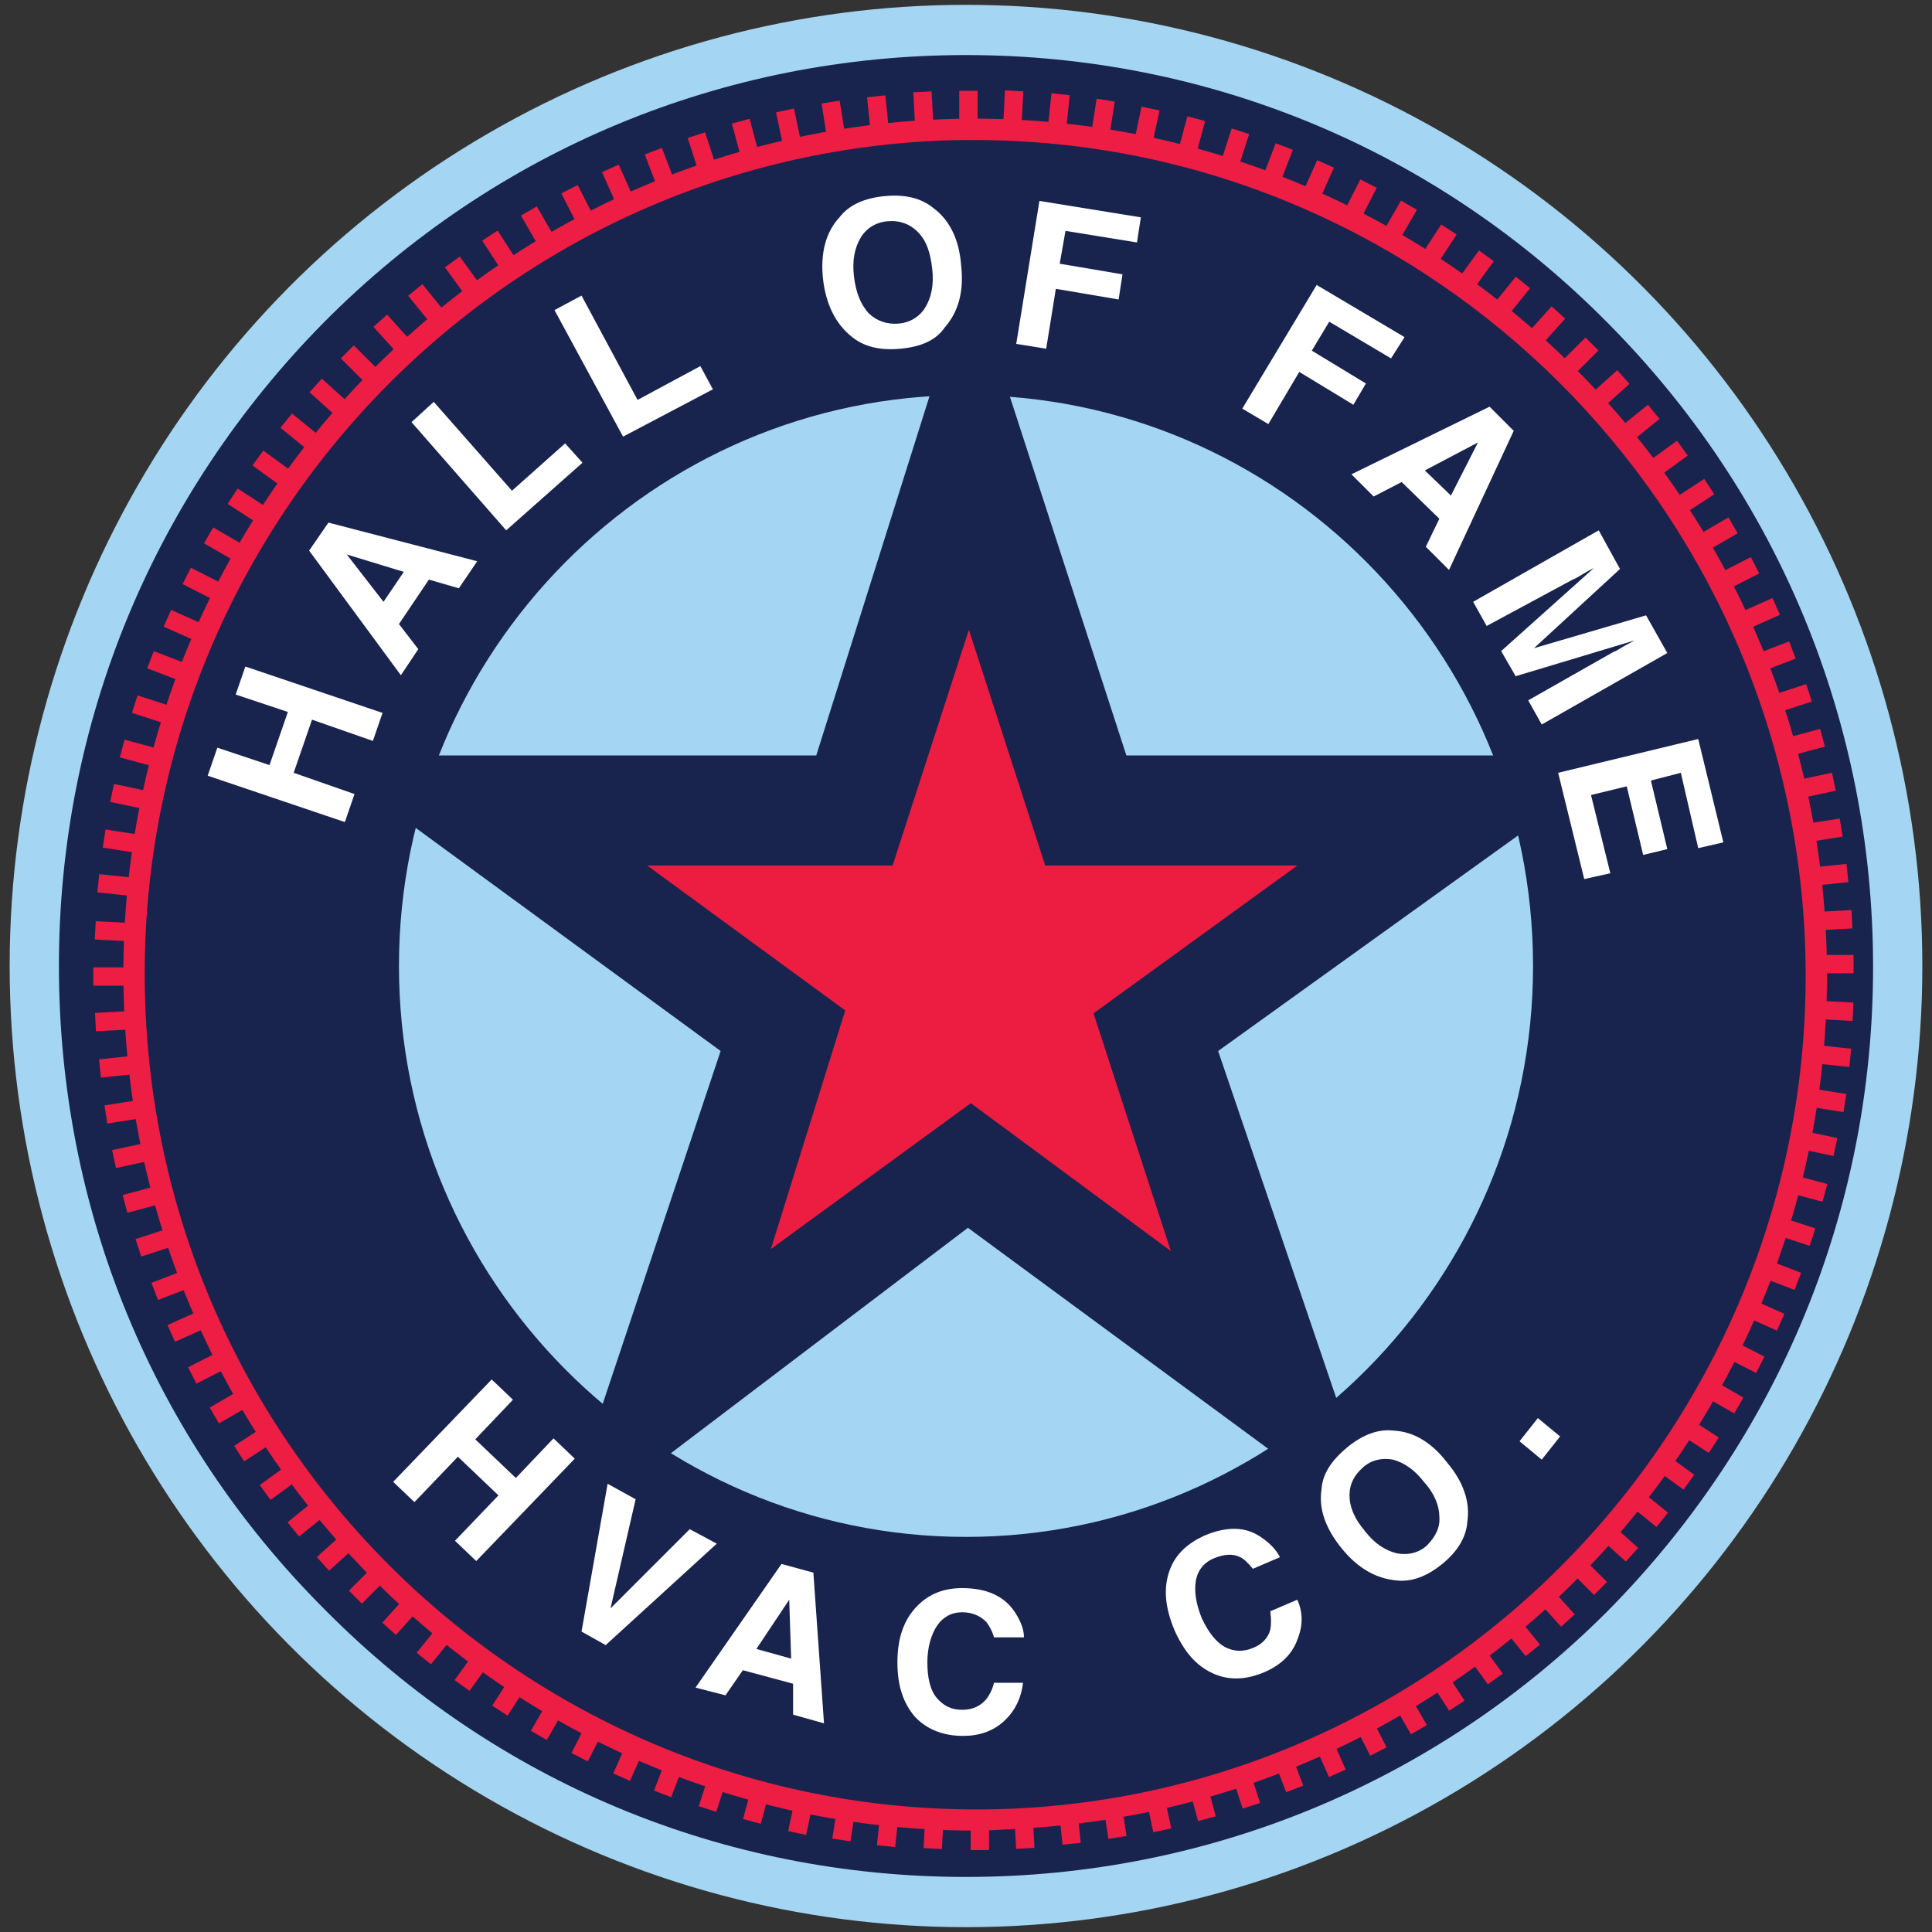
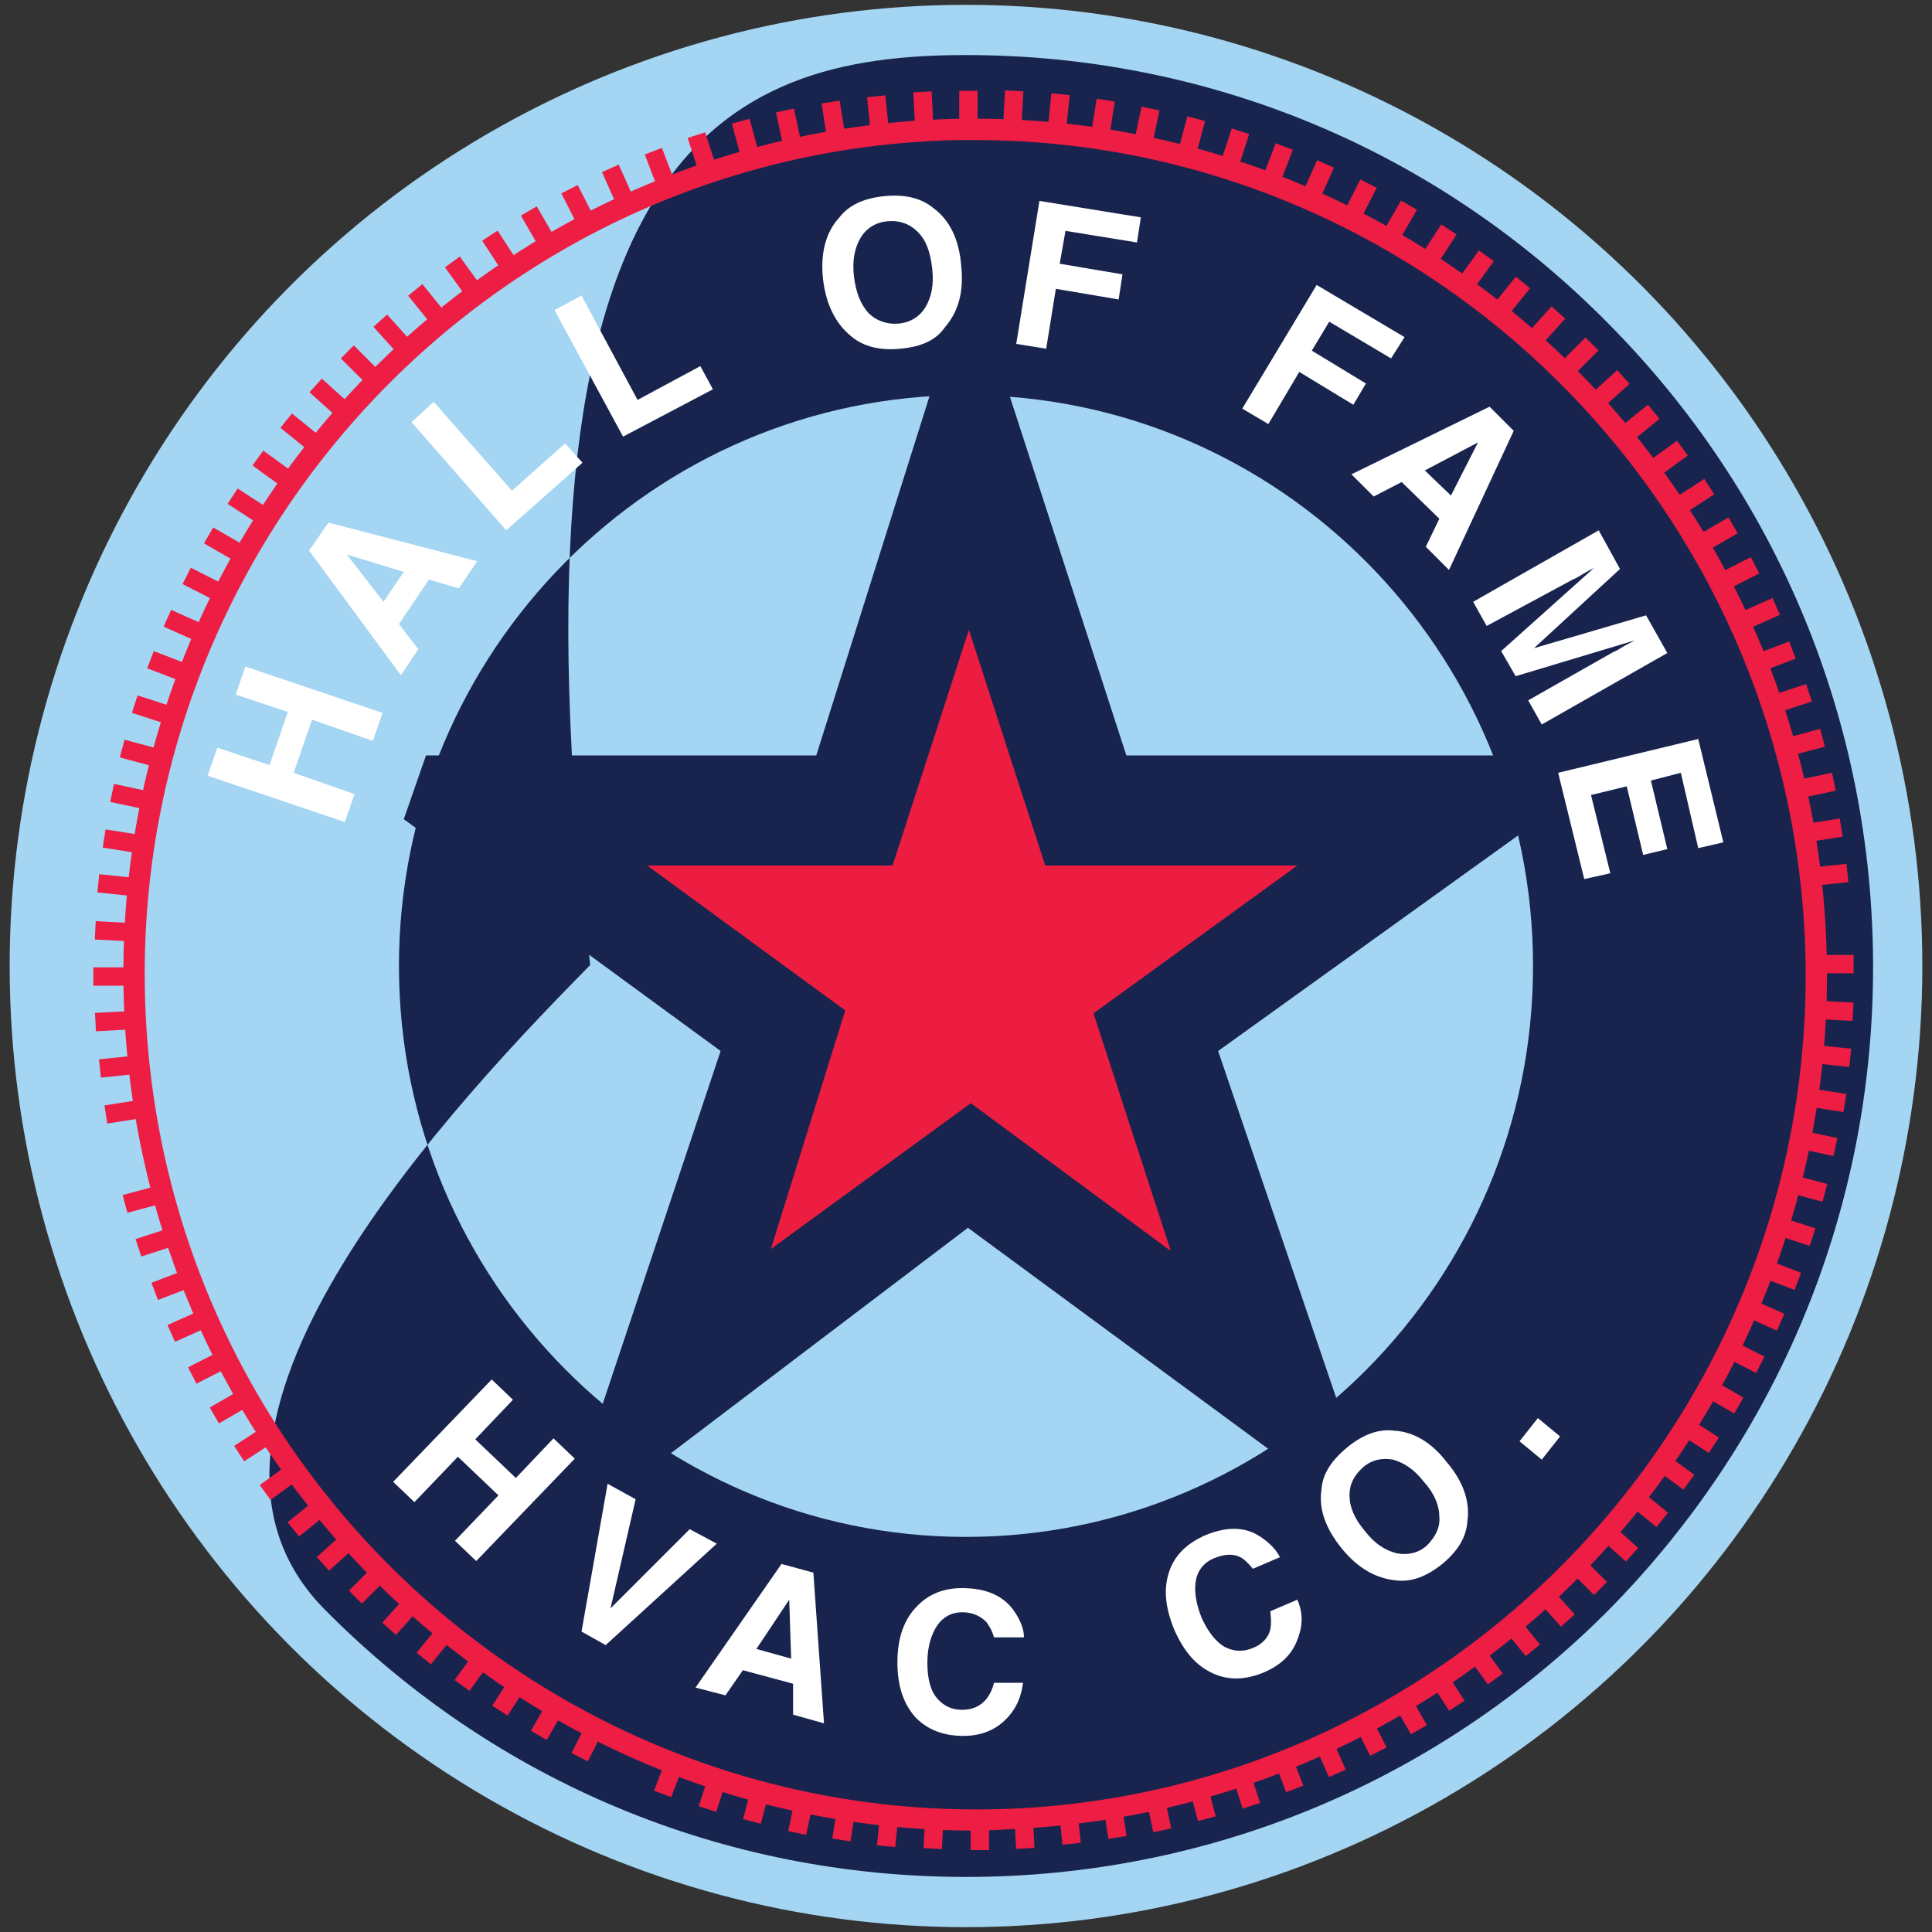
<svg xmlns="http://www.w3.org/2000/svg" version="1.1" id="Layer_1" x="0px" y="0px" viewBox="0 0 200 200" style="enable-background:new 0 0 200 200;" xml:space="preserve">
  <rect x="0" y="0" width="200" height="200" fill="#333333" stroke="none" />
  <style type="text/css">
	.st0{fill:#A4D5F2;}
	.st1{fill:#18244E;}
	.st2{fill:#ED1D43;}
	.st3{fill:#ED1D41;}
	.st4{fill:#FFFFFF;}
</style>
  <ellipse class="st0" cx="100" cy="100" rx="99" ry="99.5" />
  <g>
-     <path class="st1" d="M100,194.3c-25.1,0-48.7-9.8-66.4-27.7C15.8,148.8,6.1,125.2,6.1,100s9.8-48.8,27.5-66.7   C51.3,15.5,74.9,5.7,100,5.7c25.1,0,48.7,9.8,66.4,27.7c17.7,17.8,27.5,41.5,27.5,66.7s-9.8,48.8-27.5,66.7   C148.7,184.5,125.1,194.3,100,194.3z M100,40.9c-32.4,0-58.7,26.5-58.7,59.1s26.4,59.1,58.7,59.1s58.7-26.5,58.7-59.1   S132.4,40.9,100,40.9z" />
+     <path class="st1" d="M100,194.3c-25.1,0-48.7-9.8-66.4-27.7s9.8-48.8,27.5-66.7   C51.3,15.5,74.9,5.7,100,5.7c25.1,0,48.7,9.8,66.4,27.7c17.7,17.8,27.5,41.5,27.5,66.7s-9.8,48.8-27.5,66.7   C148.7,184.5,125.1,194.3,100,194.3z M100,40.9c-32.4,0-58.7,26.5-58.7,59.1s26.4,59.1,58.7,59.1s58.7-26.5,58.7-59.1   S132.4,40.9,100,40.9z" />
  </g>
  <g>
    <g>
      <path class="st2" d="M100.9,189.5c-46.5,0-85.5-36.8-88-84C10.3,56.7,47.7,15,96.3,12.4c48.5-2.5,90.1,35.1,92.7,83.8    c2.6,48.8-34.9,90.5-83.4,93.1C104,189.4,102.4,189.5,100.9,189.5z M100.9,14.5c-1.5,0-3,0-4.5,0.1c-47.3,2.5-83.8,43.2-81.3,90.8    s43,84.2,90.4,81.8c47.3-2.5,83.8-43.2,81.3-90.8l0,0C184.3,50.3,146.3,14.5,100.9,14.5z" />
    </g>
    <g>
      <rect x="94.6" y="9.5" transform="matrix(0.999 -5.233596e-02 5.233596e-02 0.999 -0.46 5.016)" class="st2" width="1.9" height="3.6" />
      <rect x="89.9" y="9.9" transform="matrix(0.995 -0.104 0.104 0.995 -0.725 9.565)" class="st2" width="1.9" height="3.6" />
      <rect x="85.3" y="10.5" transform="matrix(0.988 -0.156 0.156 0.988 -0.868 13.646)" class="st2" width="1.9" height="3.6" />
      <rect x="80.7" y="11.4" transform="matrix(0.978 -0.208 0.208 0.978 -0.964 17.268)" class="st2" width="1.9" height="3.6" />
      <rect x="76.2" y="12.5" transform="matrix(0.966 -0.259 0.259 0.966 -1.084 20.451)" class="st2" width="1.9" height="3.6" />
      <rect x="71.7" y="13.9" transform="matrix(0.951 -0.309 0.309 0.951 -1.295 23.219)" class="st2" width="1.9" height="3.6" />
      <rect x="67.3" y="15.5" transform="matrix(0.934 -0.358 0.358 0.934 -1.662 25.609)" class="st2" width="1.9" height="3.6" />
      <rect x="63" y="17.3" transform="matrix(0.913 -0.407 0.407 0.913 -2.243 27.662)" class="st2" width="1.9" height="3.6" />
      <rect x="58.8" y="19.4" transform="matrix(0.891 -0.454 0.454 0.891 -3.089 29.427)" class="st2" width="1.9" height="3.6" />
      <rect x="54.7" y="21.6" transform="matrix(0.866 -0.5 0.5 0.866 -4.247 30.959)" class="st2" width="1.9" height="3.6" />
      <rect x="50.7" y="24.1" transform="matrix(0.839 -0.545 0.545 0.839 -5.755 32.319)" class="st2" width="1.9" height="3.6" />
      <rect x="46.9" y="26.8" transform="matrix(0.809 -0.588 0.588 0.809 -7.643 33.572)" class="st2" width="1.9" height="3.6" />
      <rect x="43.2" y="29.6" transform="matrix(0.777 -0.629 0.629 0.777 -9.933 34.786)" class="st2" width="1.9" height="3.6" />
      <rect x="39.6" y="32.7" transform="matrix(0.743 -0.669 0.669 0.743 -12.638 36.032)" class="st2" width="1.9" height="3.6" />
      <rect x="36.3" y="35.9" transform="matrix(0.707 -0.707 0.707 0.707 -15.762 37.383)" class="st2" width="1.9" height="3.6" />
      <rect x="33.1" y="39.3" transform="matrix(0.669 -0.743 0.743 0.669 -19.301 38.911)" class="st2" width="1.9" height="3.6" />
      <rect x="30.1" y="42.9" transform="matrix(0.629 -0.777 0.777 0.629 -23.239 40.69)" class="st2" width="1.9" height="3.6" />
      <rect x="27.2" y="46.6" transform="matrix(0.588 -0.809 0.809 0.588 -27.555 42.789)" class="st2" width="1.9" height="3.6" />
      <rect x="24.6" y="50.5" transform="matrix(0.545 -0.839 0.839 0.545 -32.214 45.279)" class="st2" width="1.9" height="3.6" />
      <rect x="22.2" y="54.5" transform="matrix(0.5 -0.866 0.866 0.5 -37.177 48.222)" class="st2" width="1.9" height="3.6" />
      <rect x="20" y="58.6" transform="matrix(0.454 -0.891 0.891 0.454 -42.395 51.679)" class="st2" width="1.9" height="3.6" />
      <rect x="18" y="62.9" transform="matrix(0.407 -0.913 0.913 0.407 -47.812 55.705)" class="st2" width="1.9" height="3.6" />
      <rect x="16.3" y="67.2" transform="matrix(0.358 -0.934 0.934 0.358 -53.362 60.348)" class="st2" width="1.9" height="3.6" />
      <rect x="14.7" y="71.6" transform="matrix(0.309 -0.951 0.951 0.309 -58.978 65.65)" class="st2" width="1.9" height="3.6" />
      <rect x="13.4" y="76.1" transform="matrix(0.259 -0.966 0.966 0.259 -64.583 71.643)" class="st2" width="1.9" height="3.6" />
      <rect x="12.4" y="80.7" transform="matrix(0.208 -0.978 0.978 0.208 -70.098 78.353)" class="st2" width="1.9" height="3.6" />
      <rect x="11.5" y="85.3" transform="matrix(0.156 -0.988 0.988 0.156 -75.438 85.796)" class="st2" width="1.9" height="3.6" />
      <rect x="11" y="89.9" transform="matrix(0.104 -0.995 0.995 0.104 -80.517 93.979)" class="st2" width="1.9" height="3.6" />
      <rect x="10.6" y="94.6" transform="matrix(5.233596e-02 -0.999 0.999 5.233596e-02 -85.247 102.897)" class="st2" width="1.9" height="3.6" />
      <rect x="10.5" y="99.2" transform="matrix(4.463813e-11 -1 1 4.463813e-11 -89.538 112.54)" class="st2" width="1.9" height="3.6" />
      <rect x="10.7" y="103.9" transform="matrix(-5.233596e-02 -0.999 0.999 -5.233596e-02 -93.304 122.882)" class="st2" width="1.9" height="3.6" />
      <rect x="11.1" y="108.6" transform="matrix(-0.104 -0.995 0.995 -0.104 -96.456 133.893)" class="st2" width="1.9" height="3.6" />
      <rect x="11.7" y="113.2" transform="matrix(-0.156 -0.988 0.988 -0.156 -98.909 145.528)" class="st2" width="1.9" height="3.6" />
-       <rect x="12.6" y="117.8" transform="matrix(-0.208 -0.978 0.978 -0.208 -100.585 157.737)" class="st2" width="1.9" height="3.6" />
      <rect x="13.7" y="122.3" transform="matrix(-0.259 -0.966 0.966 -0.259 -101.405 170.456)" class="st2" width="1.9" height="3.6" />
      <rect x="15.1" y="126.8" transform="matrix(-0.309 -0.951 0.951 -0.309 -101.3 183.617)" class="st2" width="1.9" height="3.6" />
      <rect x="16.7" y="131.2" transform="matrix(-0.358 -0.934 0.934 -0.358 -100.206 197.14)" class="st2" width="1.9" height="3.6" />
      <rect x="18.5" y="135.5" transform="matrix(-0.407 -0.913 0.913 -0.407 -98.067 210.94)" class="st2" width="1.9" height="3.6" />
      <rect x="20.5" y="139.7" transform="matrix(-0.454 -0.891 0.891 -0.454 -94.834 224.925)" class="st2" width="1.9" height="3.6" />
      <rect x="22.8" y="143.8" transform="matrix(-0.5 -0.866 0.866 -0.5 -90.468 238.996)" class="st2" width="1.9" height="3.6" />
      <rect x="25.3" y="147.8" transform="matrix(-0.545 -0.839 0.839 -0.545 -84.94 253.05)" class="st2" width="1.9" height="3.6" />
      <rect x="27.9" y="151.6" transform="matrix(-0.588 -0.809 0.809 -0.588 -78.231 266.98)" class="st2" width="1.9" height="3.6" />
      <rect x="30.8" y="155.3" transform="matrix(-0.629 -0.777 0.777 -0.629 -70.332 280.675)" class="st2" width="1.9" height="3.6" />
      <rect x="33.9" y="158.8" transform="matrix(-0.669 -0.743 0.743 -0.669 -61.245 294.025)" class="st2" width="1.9" height="3.6" />
      <rect x="37.1" y="162.2" transform="matrix(-0.707 -0.707 0.707 -0.707 -50.984 306.915)" class="st2" width="1.9" height="3.6" />
      <rect x="40.5" y="165.4" transform="matrix(-0.743 -0.669 0.669 -0.743 -39.574 319.235)" class="st2" width="1.9" height="3.6" />
      <rect x="44.1" y="168.4" transform="matrix(-0.777 -0.629 0.629 -0.777 -27.049 330.874)" class="st2" width="1.9" height="3.6" />
      <rect x="47.8" y="171.3" transform="matrix(-0.809 -0.588 0.588 -0.809 -13.457 341.724)" class="st2" width="1.9" height="3.6" />
      <rect x="51.7" y="173.9" transform="matrix(-0.839 -0.545 0.545 -0.839 1.144 351.682)" class="st2" width="1.9" height="3.6" />
      <rect x="55.7" y="176.3" transform="matrix(-0.866 -0.5 0.5 -0.866 16.687 360.647)" class="st2" width="1.9" height="3.6" />
      <rect x="59.8" y="178.5" transform="matrix(-0.891 -0.454 0.454 -0.891 33.093 368.529)" class="st2" width="1.9" height="3.6" />
-       <rect x="64.1" y="180.5" transform="matrix(-0.913 -0.407 0.407 -0.913 50.276 375.241)" class="st2" width="1.9" height="3.6" />
      <rect x="68.4" y="182.2" transform="matrix(-0.934 -0.358 0.358 -0.934 68.139 380.705)" class="st2" width="1.9" height="3.6" />
      <rect x="72.8" y="183.8" transform="matrix(-0.951 -0.309 0.309 -0.951 86.579 384.853)" class="st2" width="1.9" height="3.6" />
      <rect x="77.3" y="185.1" transform="matrix(-0.966 -0.259 0.259 -0.966 105.486 387.625)" class="st2" width="1.9" height="3.6" />
      <rect x="81.8" y="186.1" transform="matrix(-0.978 -0.208 0.208 -0.978 124.742 388.971)" class="st2" width="1.9" height="3.6" />
      <rect x="86.4" y="187" transform="matrix(-0.988 -0.156 0.156 -0.988 144.227 388.855)" class="st2" width="1.9" height="3.6" />
      <rect x="91.1" y="187.5" transform="matrix(-0.995 -0.104 0.104 -0.995 163.815 387.249)" class="st2" width="1.9" height="3.6" />
      <rect x="95.8" y="187.9" transform="matrix(-0.999 -5.233596e-02 5.233596e-02 -0.999 183.377 384.139)" class="st2" width="1.9" height="3.6" />
      <rect x="100.4" y="188" transform="matrix(-1 -8.927582e-11 8.927582e-11 -1 202.786 379.52)" class="st2" width="1.9" height="3.6" />
      <rect x="105.1" y="187.8" transform="matrix(-0.999 5.233596e-02 -5.233596e-02 -0.999 221.91 373.403)" class="st2" width="1.9" height="3.6" />
      <rect x="109.8" y="187.4" transform="matrix(-0.995 0.104 -0.104 -0.995 240.621 365.809)" class="st2" width="1.9" height="3.6" />
      <rect x="114.4" y="186.8" transform="matrix(-0.988 0.156 -0.156 -0.988 258.791 356.77)" class="st2" width="1.9" height="3.6" />
      <rect x="119" y="185.9" transform="matrix(-0.978 0.208 -0.208 -0.978 276.297 346.333)" class="st2" width="1.9" height="3.6" />
      <rect x="123.5" y="184.8" transform="matrix(-0.966 0.259 -0.259 -0.966 293.019 334.554)" class="st2" width="1.9" height="3.6" />
      <rect x="128" y="183.4" transform="matrix(-0.951 0.309 -0.309 -0.951 308.844 321.5)" class="st2" width="1.9" height="3.6" />
      <rect x="132.4" y="181.8" transform="matrix(-0.934 0.358 -0.358 -0.934 323.663 307.25)" class="st2" width="1.9" height="3.6" />
      <rect x="136.7" y="180" transform="matrix(-0.913 0.407 -0.407 -0.913 337.376 291.89)" class="st2" width="1.9" height="3.6" />
      <rect x="140.9" y="178" transform="matrix(-0.891 0.454 -0.454 -0.891 349.893 275.519)" class="st2" width="1.9" height="3.6" />
      <rect x="145" y="175.7" transform="matrix(-0.866 0.5 -0.5 -0.866 361.131 258.24)" class="st2" width="1.9" height="3.6" />
      <rect x="149" y="173.2" transform="matrix(-0.839 0.545 -0.545 -0.839 371.017 240.166)" class="st2" width="1.9" height="3.6" />
      <rect x="152.8" y="170.6" transform="matrix(-0.809 0.588 -0.588 -0.809 379.491 221.415)" class="st2" width="1.9" height="3.6" />
      <rect x="156.5" y="167.7" transform="matrix(-0.777 0.629 -0.629 -0.777 386.501 202.111)" class="st2" width="1.9" height="3.6" />
      <rect x="160" y="164.6" transform="matrix(-0.743 0.669 -0.669 -0.743 392.01 182.38)" class="st2" width="1.9" height="3.6" />
      <rect x="163.4" y="161.4" transform="matrix(-0.707 0.707 -0.707 -0.707 395.99 162.353)" class="st2" width="1.9" height="3.6" />
      <rect x="166.6" y="158" transform="matrix(-0.669 0.743 -0.743 -0.669 398.428 142.16)" class="st2" width="1.9" height="3.6" />
      <rect x="169.6" y="154.4" transform="matrix(-0.629 0.777 -0.777 -0.629 399.32 121.935)" class="st2" width="1.9" height="3.6" />
      <rect x="172.4" y="150.7" transform="matrix(-0.588 0.809 -0.809 -0.588 398.678 101.808)" class="st2" width="1.9" height="3.6" />
      <rect x="175.1" y="146.8" transform="matrix(-0.545 0.839 -0.839 -0.545 396.523 81.909)" class="st2" width="1.9" height="3.6" />
      <rect x="177.5" y="142.8" transform="matrix(-0.5 0.866 -0.866 -0.5 392.89 62.364)" class="st2" width="1.9" height="3.6" />
      <rect x="179.7" y="138.7" transform="matrix(-0.454 0.891 -0.891 -0.454 387.822 43.294)" class="st2" width="1.9" height="3.6" />
      <rect x="181.7" y="134.4" transform="matrix(-0.407 0.913 -0.913 -0.407 381.378 24.816)" class="st2" width="1.9" height="3.6" />
      <rect x="183.4" y="130.1" transform="matrix(-0.358 0.934 -0.934 -0.358 373.622 7.039)" class="st2" width="1.9" height="3.6" />
      <rect x="185" y="125.7" transform="matrix(-0.309 0.951 -0.951 -0.309 364.631 -9.933)" class="st2" width="1.9" height="3.6" />
      <rect x="186.3" y="121.2" transform="matrix(-0.259 0.966 -0.966 -0.259 354.49 -26.006)" class="st2" width="1.9" height="3.6" />
      <rect x="187.3" y="116.7" transform="matrix(-0.208 0.978 -0.978 -0.208 343.291 -41.094)" class="st2" width="1.9" height="3.6" />
      <rect x="188.1" y="112" transform="matrix(-0.156 0.988 -0.988 -0.156 331.132 -55.123)" class="st2" width="1.9" height="3.6" />
      <rect x="188.7" y="107.4" transform="matrix(-0.104 0.995 -0.995 -0.104 318.121 -68.026)" class="st2" width="1.9" height="3.6" />
      <rect x="189.1" y="102.7" transform="matrix(-5.233596e-02 0.999 -0.999 -5.233596e-02 304.366 -79.748)" class="st2" width="1.9" height="3.6" />
      <rect x="189.1" y="98.1" transform="matrix(-1.343834e-10 1 -1 -1.343834e-10 289.981 -90.246)" class="st2" width="1.9" height="3.6" />
-       <rect x="189" y="93.4" transform="matrix(5.233596e-02 0.999 -0.999 5.233596e-02 275.083 -99.488)" class="st2" width="1.9" height="3.6" />
      <rect x="188.6" y="88.7" transform="matrix(0.104 0.995 -0.995 0.104 259.788 -107.453)" class="st2" width="1.9" height="3.6" />
      <rect x="188" y="84.1" transform="matrix(0.156 0.988 -0.988 0.156 244.215 -114.131)" class="st2" width="1.9" height="3.6" />
      <rect x="187.1" y="79.5" transform="matrix(0.208 0.978 -0.978 0.208 228.48 -119.525)" class="st2" width="1.9" height="3.6" />
      <rect x="186" y="75" transform="matrix(0.259 0.966 -0.966 0.259 212.698 -123.647)" class="st2" width="1.9" height="3.6" />
      <rect x="184.6" y="70.5" transform="matrix(0.309 0.951 -0.951 0.309 196.981 -126.522)" class="st2" width="1.9" height="3.6" />
      <rect x="183" y="66.1" transform="matrix(0.358 0.934 -0.934 0.358 181.434 -128.185)" class="st2" width="1.9" height="3.6" />
      <rect x="181.2" y="61.8" transform="matrix(0.407 0.913 -0.913 0.407 166.162 -128.679)" class="st2" width="1.9" height="3.6" />
      <rect x="179.1" y="57.6" transform="matrix(0.454 0.891 -0.891 0.454 151.258 -128.057)" class="st2" width="1.9" height="3.6" />
      <rect x="176.9" y="53.5" transform="matrix(0.5 0.866 -0.866 0.5 136.813 -126.382)" class="st2" width="1.9" height="3.6" />
      <rect x="174.4" y="49.5" transform="matrix(0.545 0.839 -0.839 0.545 122.907 -123.722)" class="st2" width="1.9" height="3.6" />
      <rect x="171.7" y="45.7" transform="matrix(0.588 0.809 -0.809 0.588 109.612 -120.154)" class="st2" width="1.9" height="3.6" />
      <rect x="168.9" y="42" transform="matrix(0.629 0.777 -0.777 0.629 96.993 -115.759)" class="st2" width="1.9" height="3.6" />
      <rect x="165.8" y="38.5" transform="matrix(0.669 0.743 -0.743 0.669 85.103 -110.623)" class="st2" width="1.9" height="3.6" />
      <rect x="162.6" y="35.1" transform="matrix(0.707 0.707 -0.707 0.707 73.986 -104.837)" class="st2" width="1.9" height="3.6" />
      <rect x="159.2" y="31.9" transform="matrix(0.743 0.669 -0.669 0.743 63.676 -98.493)" class="st2" width="1.9" height="3.6" />
      <rect x="155.6" y="28.9" transform="matrix(0.777 0.629 -0.629 0.777 54.197 -91.686)" class="st2" width="1.9" height="3.6" />
      <rect x="151.9" y="26.1" transform="matrix(0.809 0.588 -0.588 0.809 45.562 -84.509)" class="st2" width="1.9" height="3.6" />
      <rect x="148" y="23.4" transform="matrix(0.839 0.545 -0.545 0.839 37.775 -77.056)" class="st2" width="1.9" height="3.6" />
      <rect x="144" y="21" transform="matrix(0.866 0.5 -0.5 0.866 30.829 -69.419)" class="st2" width="1.9" height="3.6" />
      <rect x="139.9" y="18.8" transform="matrix(0.891 0.454 -0.454 0.891 24.708 -61.688)" class="st2" width="1.9" height="3.6" />
      <rect x="135.6" y="16.8" transform="matrix(0.913 0.407 -0.407 0.913 19.387 -53.948)" class="st2" width="1.9" height="3.6" />
      <rect x="131.3" y="15.1" transform="matrix(0.934 0.358 -0.358 0.934 14.83 -46.279)" class="st2" width="1.9" height="3.6" />
      <rect x="126.9" y="13.5" transform="matrix(0.951 0.309 -0.309 0.951 10.997 -38.756)" class="st2" width="1.9" height="3.6" />
      <rect x="122.4" y="12.2" transform="matrix(0.966 0.259 -0.259 0.966 7.837 -31.448)" class="st2" width="1.9" height="3.6" />
      <rect x="117.8" y="11.2" transform="matrix(0.978 0.208 -0.208 0.978 5.294 -24.417)" class="st2" width="1.9" height="3.6" />
      <rect x="113.2" y="10.4" transform="matrix(0.988 0.156 -0.156 0.988 3.307 -17.715)" class="st2" width="1.9" height="3.6" />
      <rect x="108.6" y="9.8" transform="matrix(0.995 0.104 -0.104 0.995 1.81 -11.389)" class="st2" width="1.9" height="3.6" />
      <rect x="103.9" y="9.4" transform="matrix(0.999 5.233596e-02 -5.233596e-02 0.999 0.732 -5.474)" class="st2" width="1.9" height="3.6" />
      <rect x="99.3" y="9.4" class="st2" width="1.9" height="3.6" />
    </g>
  </g>
  <polygon class="st1" points="44.1,78.2 84.5,78.2 96.7,39.5 104.1,39.7 116.6,78.2 156.4,78.2 158.8,85.3 126.1,108.8 138.9,146.4   132.4,150.8 100.2,127.1 69.1,150.7 62.3,145.6 74.6,108.8 41.8,84.8 " />
  <polygon class="st3" points="113.2,104.9 134.3,89.6 108.2,89.6 100.3,65.2 92.4,89.6 67,89.6 87.5,104.6 79.8,129.3 100.5,114.2   121.2,129.5 " />
  <g>
    <g>
      <path class="st4" d="M47.1,159.5l4.5-4.7l-4.2-4l-4.5,4.7l-2.2-2.1l10.2-10.6l2.2,2.1l-3.9,4.1l4.2,4l3.9-4.1l2.2,2.1l-10.2,10.6    L47.1,159.5z" />
      <path class="st4" d="M62.9,153.6l2.9,1.6l-2.6,11.3l8.2-8.2l2.8,1.5l-11.5,10.5l-2.5-1.4L62.9,153.6z" />
      <path class="st4" d="M82.1,174.3l-5.2-1.4l-1.8,2.6l-3.1-0.8l8.9-12.8l3.3,0.9l1.1,15.6l-3.2-0.9L82.1,174.3z M81.9,171.7    l-0.2-6.1l-3.4,5.1L81.9,171.7z" />
      <path class="st4" d="M103.9,178.2c-1.1,1-2.5,1.5-4.2,1.5c-2.1,0-3.8-0.7-5-2c-1.2-1.4-1.8-3.2-1.8-5.6c0-2.6,0.7-4.5,2.1-5.9    c1.2-1.2,2.7-1.8,4.6-1.8c2.5,0,4.3,0.8,5.4,2.4c0.6,0.9,1,1.8,1,2.7l-3.1,0c-0.2-0.7-0.5-1.2-0.8-1.6c-0.6-0.6-1.4-1-2.5-1    c-1.1,0-2,0.5-2.6,1.4c-0.6,0.9-1,2.2-1,3.8c0,1.6,0.3,2.9,1,3.7c0.7,0.8,1.5,1.2,2.6,1.2c1.1,0,1.9-0.4,2.5-1.1    c0.3-0.4,0.6-0.9,0.8-1.7l3,0C105.7,175.9,105,177.2,103.9,178.2z" />
      <path class="st4" d="M134.2,170c-0.6,1.4-1.7,2.4-3.3,3.1c-1.9,0.8-3.7,0.9-5.4,0.1c-1.7-0.8-2.9-2.2-3.9-4.4    c-1-2.4-1.2-4.4-0.5-6.3c0.6-1.6,1.8-2.7,3.5-3.5c2.3-1,4.3-1,5.9,0.1c0.9,0.6,1.6,1.3,2,2.1l-2.8,1.2c-0.5-0.6-0.9-1-1.3-1.2    c-0.8-0.4-1.7-0.3-2.7,0.1c-1,0.4-1.7,1.2-1.9,2.3c-0.2,1.1,0,2.4,0.6,3.9c0.7,1.5,1.5,2.5,2.4,3c1,0.5,1.9,0.5,2.9,0.1    c1-0.4,1.6-1.1,1.8-1.9c0.1-0.5,0.1-1.1,0-1.9l2.8-1.2C135,167.2,134.8,168.6,134.2,170z" />
      <path class="st4" d="M149.3,161.9c-1.6,1.3-3.2,1.9-4.8,1.7c-2-0.2-3.9-1.2-5.6-3.3c-1.7-2.1-2.4-4.1-2.1-6.1c0.1-1.6,1-3,2.7-4.4    c1.6-1.3,3.2-1.9,4.8-1.7c2,0.1,3.9,1.2,5.5,3.3c1.7,2,2.4,4.1,2.1,6.1C151.8,159.1,150.9,160.6,149.3,161.9z M149,157    c0-1.1-0.5-2.4-1.6-3.6c-1-1.3-2.1-2-3.2-2.3c-1.1-0.2-2.2,0-3.1,0.8c-0.9,0.8-1.4,1.7-1.4,2.9c0,1.2,0.5,2.4,1.6,3.7    c1,1.3,2.1,2,3.3,2.3c1.1,0.2,2.2,0,3.1-0.8C148.6,159.1,149.1,158.1,149,157z" />
      <path class="st4" d="M157.3,149.2l1.9-2.4l2.3,1.9l-1.9,2.4L157.3,149.2z" />
    </g>
    <g>
      <path class="st4" d="M38.6,76.7l-6.3-2.2l-1.9,5.5l6.3,2.2l-1,2.9l-14.2-4.8l1-2.9l5.4,1.8l1.9-5.5l-5.4-1.8l1-2.9l14.2,4.8    L38.6,76.7z" />
      <path class="st4" d="M44.4,60l-3.1,4.6l2,2.6l-1.8,2.7L32,57l2-2.9l15.4,4l-1.9,2.8L44.4,60z M41.8,59.2l-5.9-1.8l3.8,4.9    L41.8,59.2z" />
      <path class="st4" d="M42.6,43.7l2.3-2.1l8.1,9.2l5.5-4.9l1.8,2l-7.9,7L42.6,43.7z" />
      <path class="st4" d="M57.4,32.1l2.8-1.5L66,41.4l6.5-3.5l1.3,2.4l-9.3,4.9L57.4,32.1z" />
      <path class="st4" d="M93.2,36.1c-2.1,0.2-3.8-0.2-5.1-1.3c-1.6-1.3-2.6-3.3-2.9-5.9c-0.3-2.7,0.3-4.9,1.7-6.4c1-1.3,2.6-2,4.7-2.2    c2.1-0.2,3.8,0.2,5.1,1.3c1.6,1.2,2.6,3.2,2.8,5.9c0.3,2.7-0.3,4.8-1.7,6.4C96.9,35.2,95.4,35.9,93.2,36.1z M95.8,31.8    c0.6-1,0.9-2.3,0.7-4c-0.2-1.7-0.6-2.9-1.5-3.8c-0.8-0.8-1.8-1.2-3.1-1.1c-1.2,0.1-2.2,0.7-2.8,1.7c-0.6,1-0.9,2.3-0.7,4    c0.2,1.7,0.7,2.9,1.5,3.8c0.8,0.8,1.9,1.2,3.1,1.1C94.2,33.4,95.2,32.8,95.8,31.8z" />
      <path class="st4" d="M117.7,25.1l-7.4-1.2l-0.6,3.4l6.5,1.1l-0.4,2.6l-6.5-1.1l-1,6.2l-3.1-0.5l2.4-14.8l10.5,1.7L117.7,25.1z" />
      <path class="st4" d="M144,37.1l-6.4-3.8l-1.8,3l5.6,3.4l-1.3,2.2l-5.6-3.4l-3.2,5.4l-2.7-1.6l7.7-12.8l9.1,5.4L144,37.1z" />
      <path class="st4" d="M149,53.7l-3.9-3.8l-2.9,1.5l-2.3-2.3l14.3-7l2.5,2.5L150,59l-2.4-2.4L149,53.7z M150.2,51.3l2.8-5.5    l-5.5,2.9L150.2,51.3z" />
      <path class="st4" d="M153.9,64.8l-1.4-2.5l13-7.4l2.2,4l-8.9,8.2l11.6-3.4l2.2,3.9l-13,7.4l-1.4-2.5l8.8-5    c0.3-0.1,0.6-0.3,1.1-0.6c0.5-0.3,0.8-0.4,1.1-0.6l-12.3,3.7l-1.5-2.6l9.6-8.6c-0.2,0.1-0.6,0.3-1.1,0.6c-0.5,0.3-0.8,0.5-1.1,0.6    L153.9,64.8z" />
      <path class="st4" d="M170.1,88.5l-1.7-7.1l-3.7,0.9l2,8.1L164,91l-2.7-11l14.5-3.5l2.6,10.7l-2.6,0.6L174,80l-3.1,0.8l1.7,7.1    L170.1,88.5z" />
    </g>
  </g>
</svg>